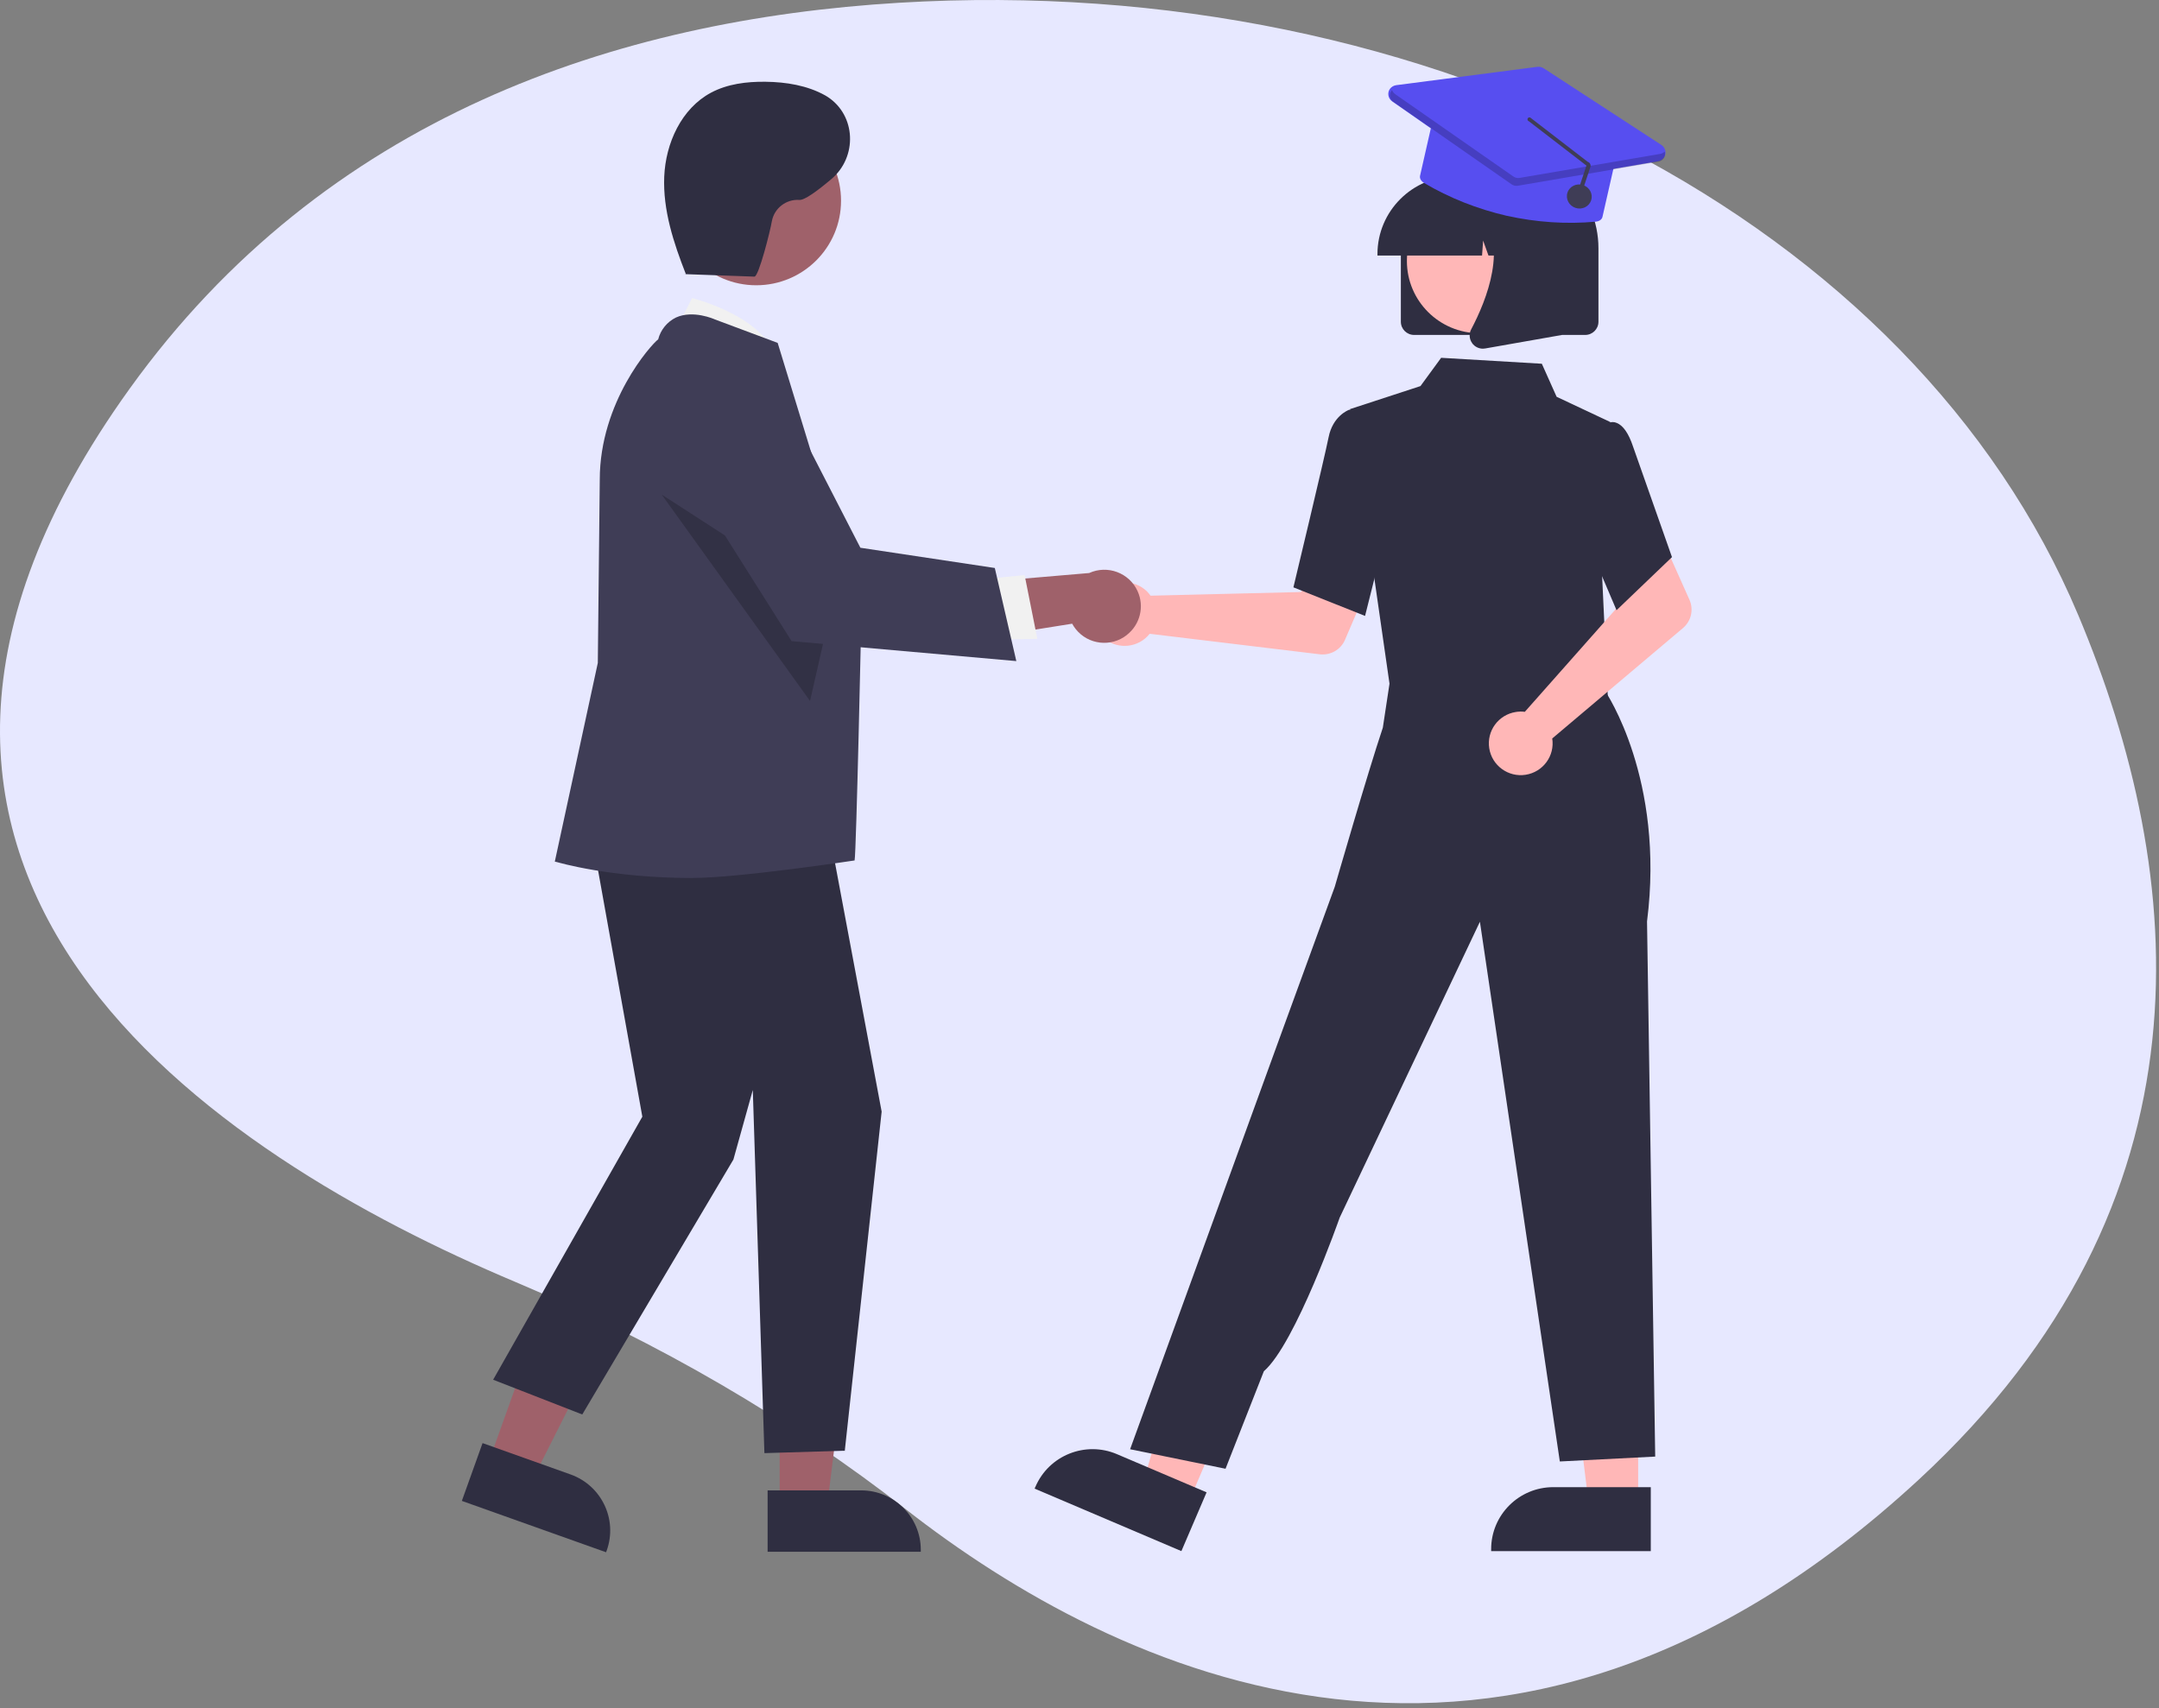
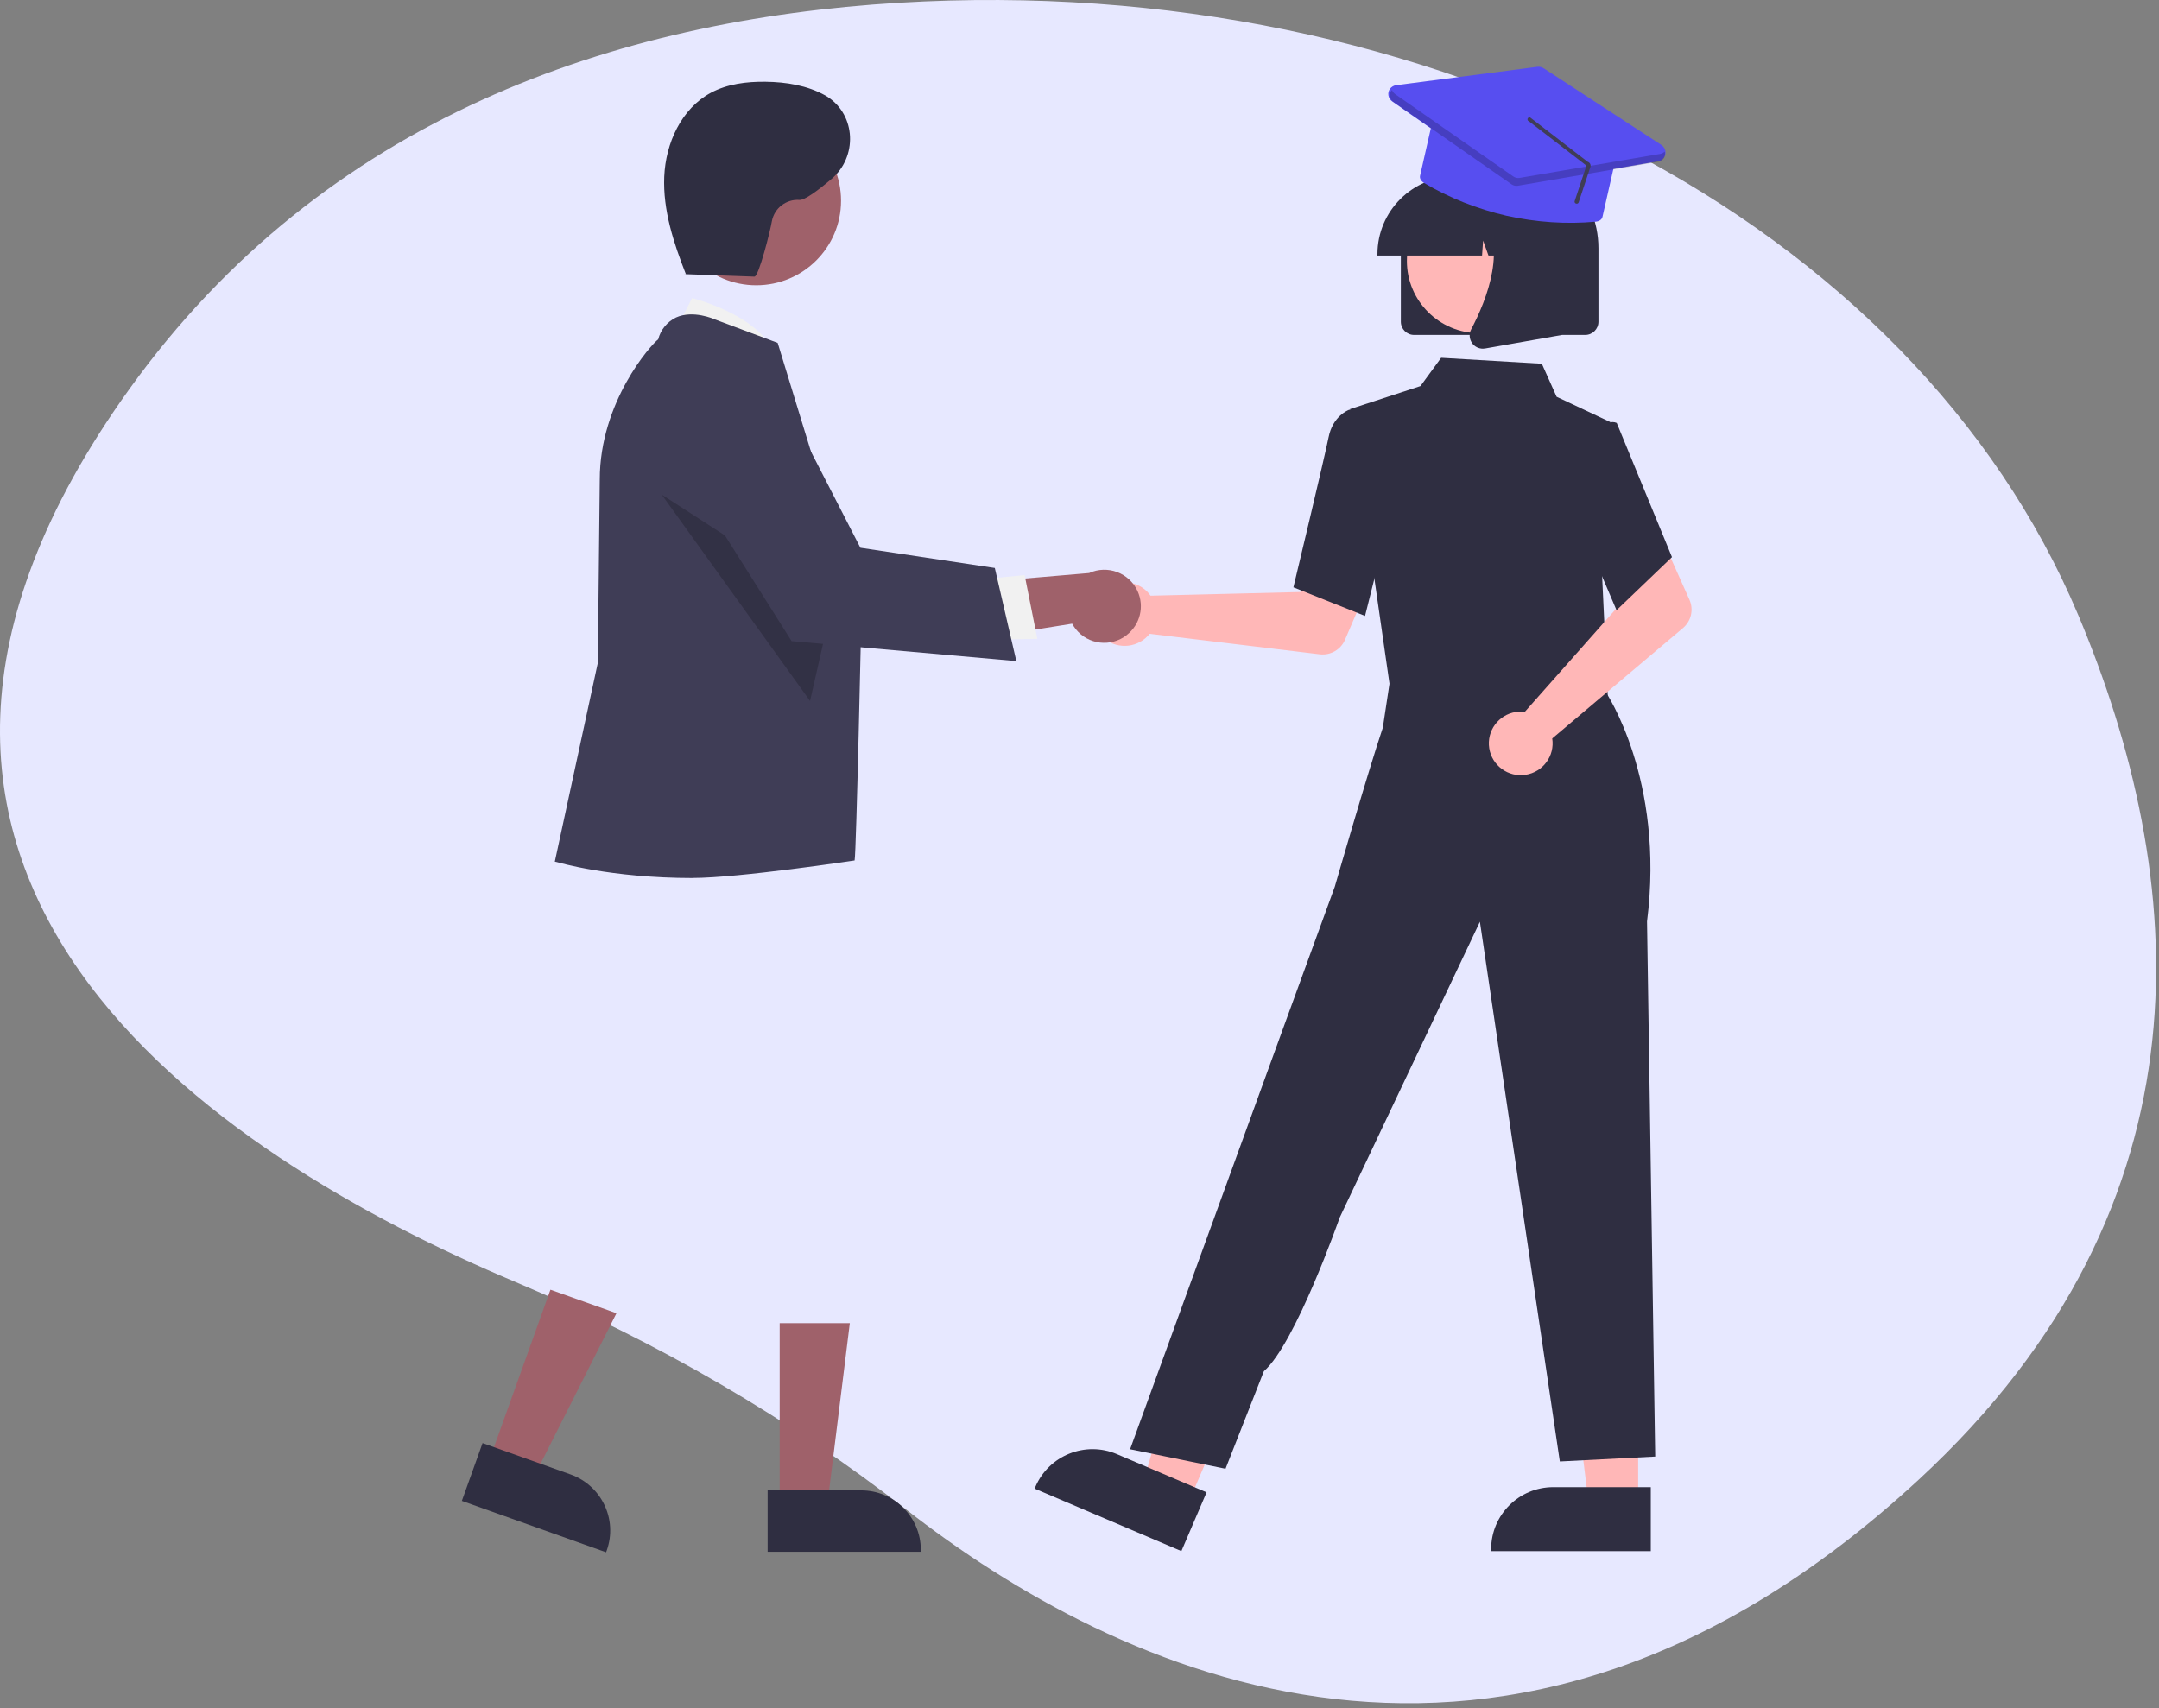
<svg xmlns="http://www.w3.org/2000/svg" width="388" height="307" viewBox="0 0 388 307" fill="none">
  <rect x="0" y="0" width="388" height="307" fill="#808080" stroke="none" />
  <path d="M373.446 110.46C343.85 40.159 257.78 -5.286 161.599 0.494C110.751 3.551 58.413 20.993 23.274 69.898C-39.541 157.322 38.877 207.75 92.518 230.366C118.458 241.303 142.083 255.119 162.856 271.322C200.228 300.474 270.333 334.76 344.837 265.929C398.838 216.037 393.162 157.289 373.449 110.46H373.446Z" fill="#E7E8FF" />
  <g clip-path="url(#clip0_1653_1826)">
    <path d="M206.194 106.373C206.406 106.591 206.598 106.822 206.77 107.066L233.828 106.406L236.988 100.654L246.314 104.267L241.717 114.991C240.955 116.767 239.107 117.83 237.18 117.599L206.611 113.914C204.651 116.391 201.047 116.813 198.564 114.859C196.08 112.904 195.656 109.312 197.616 106.835C199.577 104.359 203.18 103.936 205.664 105.891C205.85 106.036 206.029 106.195 206.194 106.366V106.373Z" fill="#FFB7B7" />
    <path d="M294.396 270.19H285.5L281.268 235.983H294.396V270.19Z" fill="#FFB7B7" />
    <path d="M296.668 278.789H267.98V278.425C267.98 272.277 272.981 267.292 279.148 267.292H296.668V278.789Z" fill="#2F2E41" />
    <path d="M213.613 269.999L205.433 266.512L215.017 233.395L227.092 238.539L213.613 269.999Z" fill="#FFB7B7" />
    <path d="M212.315 278.789L185.933 267.556L186.078 267.226C188.503 261.573 195.06 258.945 200.73 261.362L216.839 268.223L212.308 278.795L212.315 278.789Z" fill="#2F2E41" />
    <path d="M251.156 113.783L250.507 124.177L269.312 126.184L288.991 128.284L283.201 112.501L251.156 113.783Z" fill="#FFB7B7" />
    <path d="M249.917 124.309L242.611 73.533L255.276 69.392L258.992 64.308L277.088 65.377L279.744 71.314L289.395 75.858L287.911 103.316L288.991 126.283L249.911 124.302L249.917 124.309Z" fill="#2F2E41" />
    <path d="M245.321 110.705L232.444 105.567L232.497 105.336C232.55 105.105 238.035 82.27 238.763 78.598C239.518 74.775 242.294 73.718 242.406 73.672L242.492 73.639L247.593 75.184L249.832 92.717L245.321 110.692V110.705Z" fill="#2F2E41" />
    <path d="M220.236 263.983L203.094 260.477L230.497 185.096L239.876 159.381C239.876 159.381 245.824 138.764 248.513 130.787L250.136 120.083L288.527 124.322C288.527 124.322 299.251 140.019 295.992 165.615L297.462 261.797L280.32 262.676L265.96 165.668L240.757 218.847C240.757 218.847 232.815 241.537 227.132 246.457L220.243 263.99L220.236 263.983Z" fill="#2F2E41" />
    <path d="M273.127 127.888C273.432 127.881 273.73 127.894 274.028 127.941L291.938 107.714L289.852 101.5L298.853 97.141L303.616 107.793C304.404 109.563 303.934 111.636 302.45 112.884L278.956 132.728C279.446 135.845 277.306 138.764 274.18 139.253C271.054 139.741 268.126 137.608 267.636 134.492C267.146 131.375 269.285 128.456 272.412 127.967C272.643 127.927 272.882 127.908 273.12 127.901L273.127 127.888Z" fill="#FFB7B7" />
-     <path d="M290.514 109.682L283.042 92.162L285.957 79.959L289.097 76.003C289.56 75.805 290.09 75.811 290.547 76.016C291.706 76.478 292.693 77.905 293.475 80.249L300.476 100.133L290.507 109.682H290.514Z" fill="#2F2E41" />
+     <path d="M290.514 109.682L283.042 92.162L285.957 79.959L289.097 76.003C289.56 75.805 290.09 75.811 290.547 76.016L300.476 100.133L290.507 109.682H290.514Z" fill="#2F2E41" />
    <path d="M251.752 57.823V44.616C251.759 34.842 259.714 26.925 269.523 26.931C279.32 26.938 287.255 34.856 287.262 44.616V57.823C287.262 59.137 286.195 60.2 284.877 60.2H254.136C252.818 60.2 251.752 59.137 251.752 57.823Z" fill="#2F2E41" />
    <path d="M265.854 59.89C273.042 59.89 278.87 54.08 278.87 46.914C278.87 39.747 273.042 33.938 265.854 33.938C258.666 33.938 252.838 39.747 252.838 46.914C252.838 54.08 258.666 59.89 265.854 59.89Z" fill="#FFB7B7" />
    <path d="M247.546 45.665C247.553 37.939 253.838 31.672 261.588 31.666H264.238C271.987 31.672 278.273 37.939 278.28 45.665V45.929H272.683L270.775 40.6L270.391 45.929H267.497L266.536 43.242L266.344 45.929H247.546V45.665Z" fill="#2F2E41" />
    <path d="M264.576 61.686C264.039 60.96 263.966 59.995 264.39 59.197C267.199 53.874 271.133 44.034 265.914 37.966L265.536 37.53H280.684V60.207L266.92 62.63C266.781 62.657 266.642 62.67 266.496 62.67C265.735 62.67 265.019 62.307 264.569 61.693L264.576 61.686Z" fill="#2F2E41" />
    <path d="M87.835 262.722L95.877 265.588L110.787 236.03L98.917 231.804L87.835 262.722Z" fill="#9F616A" />
    <path d="M83 269.762L86.722 259.374L102.553 265.014C108.124 267.008 111.025 273.116 109.038 278.67L108.919 278.994L83 269.762Z" fill="#2F2E41" />
    <path d="M140.116 270.646H148.654L152.721 237.813L140.116 237.82V270.646Z" fill="#9F616A" />
    <path d="M137.944 267.873H154.761C160.676 267.873 165.479 272.654 165.479 278.557V278.907H137.95V267.879L137.944 267.873Z" fill="#2F2E41" />
    <path d="M120.663 60.887L124.378 53.57C124.378 53.57 138.209 57.024 139.467 65.021L120.663 60.887Z" fill="#F1F1F1" />
-     <path d="M105.342 144.529L115.436 200.707L88.624 247.983L104.64 254.23L131.803 208.407L135.288 195.906L137.374 261.177L151.82 260.741L158.444 199.796L147.82 143.143L105.342 144.529Z" fill="#2F2E41" />
    <path d="M124.511 157.809C109.674 157.809 100.255 154.983 100.05 154.937L99.705 154.864L107.435 119.145L107.786 86.199C107.786 72.239 117 61.944 118.285 60.993C118.722 59.276 119.894 57.843 121.49 57.064C124.564 55.67 128.319 57.341 128.478 57.414L139.752 61.627L139.805 61.785C139.944 62.181 154.794 110.791 154.794 110.791C154.794 110.791 153.894 153.266 153.582 154.653C153.582 154.653 132.764 157.796 124.517 157.796L124.511 157.809Z" fill="#3F3D56" />
    <path d="M135.904 51.272C144.321 51.272 151.145 44.469 151.145 36.077C151.145 27.685 144.321 20.882 135.904 20.882C127.486 20.882 120.663 27.685 120.663 36.077C120.663 44.469 127.486 51.272 135.904 51.272Z" fill="#9F616A" />
    <path opacity="0.2" d="M118.914 88.893L145.574 125.986L149.515 108.664L118.914 88.893Z" fill="black" />
    <path d="M202.505 114.133C199.67 116.365 195.557 115.889 193.318 113.063C193.08 112.759 192.868 112.442 192.682 112.099L169.731 115.764L174.705 104.788L195.736 102.992C199.041 101.493 202.942 102.953 204.439 106.248C205.698 109.008 204.896 112.264 202.498 114.126L202.505 114.133Z" fill="#9F616A" />
    <path d="M175.891 104.167L184.138 103.362L186.423 114.826L176.043 115.011L175.891 104.167Z" fill="#F1F1F1" />
    <path d="M182.647 118.821L142.262 115.235L121.868 82.904L121.808 82.62C120.49 76.617 124.312 70.68 130.333 69.373C135.281 68.296 140.342 70.674 142.653 75.171L154.622 98.449L178.779 102.087L182.647 118.821Z" fill="#3F3D56" />
    <path d="M122.928 49.265L135.579 49.72C136.347 49.747 138.44 41.453 138.719 39.729C139.169 37.411 141.269 35.786 143.633 35.932C144.581 36.024 146.965 34.255 149.429 32.168C154.105 28.206 153.86 20.757 148.727 17.409C148.588 17.316 148.449 17.23 148.316 17.158C145.077 15.348 141.282 14.741 137.566 14.694C134.201 14.655 130.737 15.077 127.77 16.662C122.451 19.509 119.622 25.736 119.371 31.752C119.119 37.768 121.053 43.645 123.252 49.251" fill="#2F2E41" />
    <path d="M270.796 38.791C265.483 37.563 260.416 35.556 255.925 32.881C255.376 32.557 255.097 32.049 255.203 31.587L257.369 22.058C257.515 21.41 258.37 21.047 259.277 21.252L288.779 27.909C289.686 28.113 290.296 28.807 290.15 29.454L287.984 38.983C287.885 39.445 287.408 39.782 286.772 39.841C281.566 40.323 276.121 39.967 270.796 38.785V38.791Z" fill="#574EF0" />
    <path d="M272.041 33.29C271.822 33.244 271.617 33.151 271.431 33.026L250.202 18.227C249.447 17.699 249.268 16.682 249.798 15.962C250.063 15.605 250.467 15.368 250.924 15.308L276.26 12.013C276.67 11.96 277.081 12.053 277.426 12.277L298.562 26.046C299.337 26.548 299.549 27.558 299.039 28.304C298.787 28.668 298.396 28.912 297.952 28.991L272.71 33.303C272.484 33.343 272.259 33.336 272.034 33.283L272.041 33.29Z" fill="#574EF0" />
-     <path d="M285.946 36.016C286.322 34.884 285.675 33.652 284.501 33.265C283.327 32.878 282.071 33.482 281.695 34.614C281.32 35.747 281.967 36.978 283.141 37.365C284.315 37.752 285.571 37.148 285.946 36.016Z" fill="#3F3D56" />
    <path opacity="0.2" d="M298.343 27.664L273.1 31.976C272.703 32.042 272.292 31.95 271.961 31.718L250.732 16.92C250.467 16.735 250.268 16.471 250.169 16.173C249.613 16.755 249.659 17.666 250.268 18.214C250.315 18.253 250.361 18.293 250.414 18.326L271.643 33.125C271.974 33.356 272.385 33.449 272.782 33.383L298.025 29.07C298.833 28.932 299.363 28.185 299.211 27.4C299.198 27.34 299.184 27.287 299.165 27.235C298.946 27.466 298.661 27.617 298.343 27.664Z" fill="black" />
    <path d="M283.228 36.592C283.029 36.526 282.923 36.321 282.989 36.136L285.102 29.764L274.769 21.8C274.571 21.74 274.465 21.535 274.524 21.344C274.584 21.152 274.789 21.053 274.988 21.113L285.321 29.077C285.513 29.136 285.672 29.268 285.765 29.44C285.858 29.612 285.877 29.817 285.818 29.995L283.705 36.367C283.645 36.559 283.433 36.658 283.235 36.592H283.228Z" fill="#3F3D56" />
  </g>
  <defs>
    <clipPath id="clip0_1653_1826">
      <rect width="221" height="267" fill="white" transform="translate(83 12)" />
    </clipPath>
  </defs>
</svg>